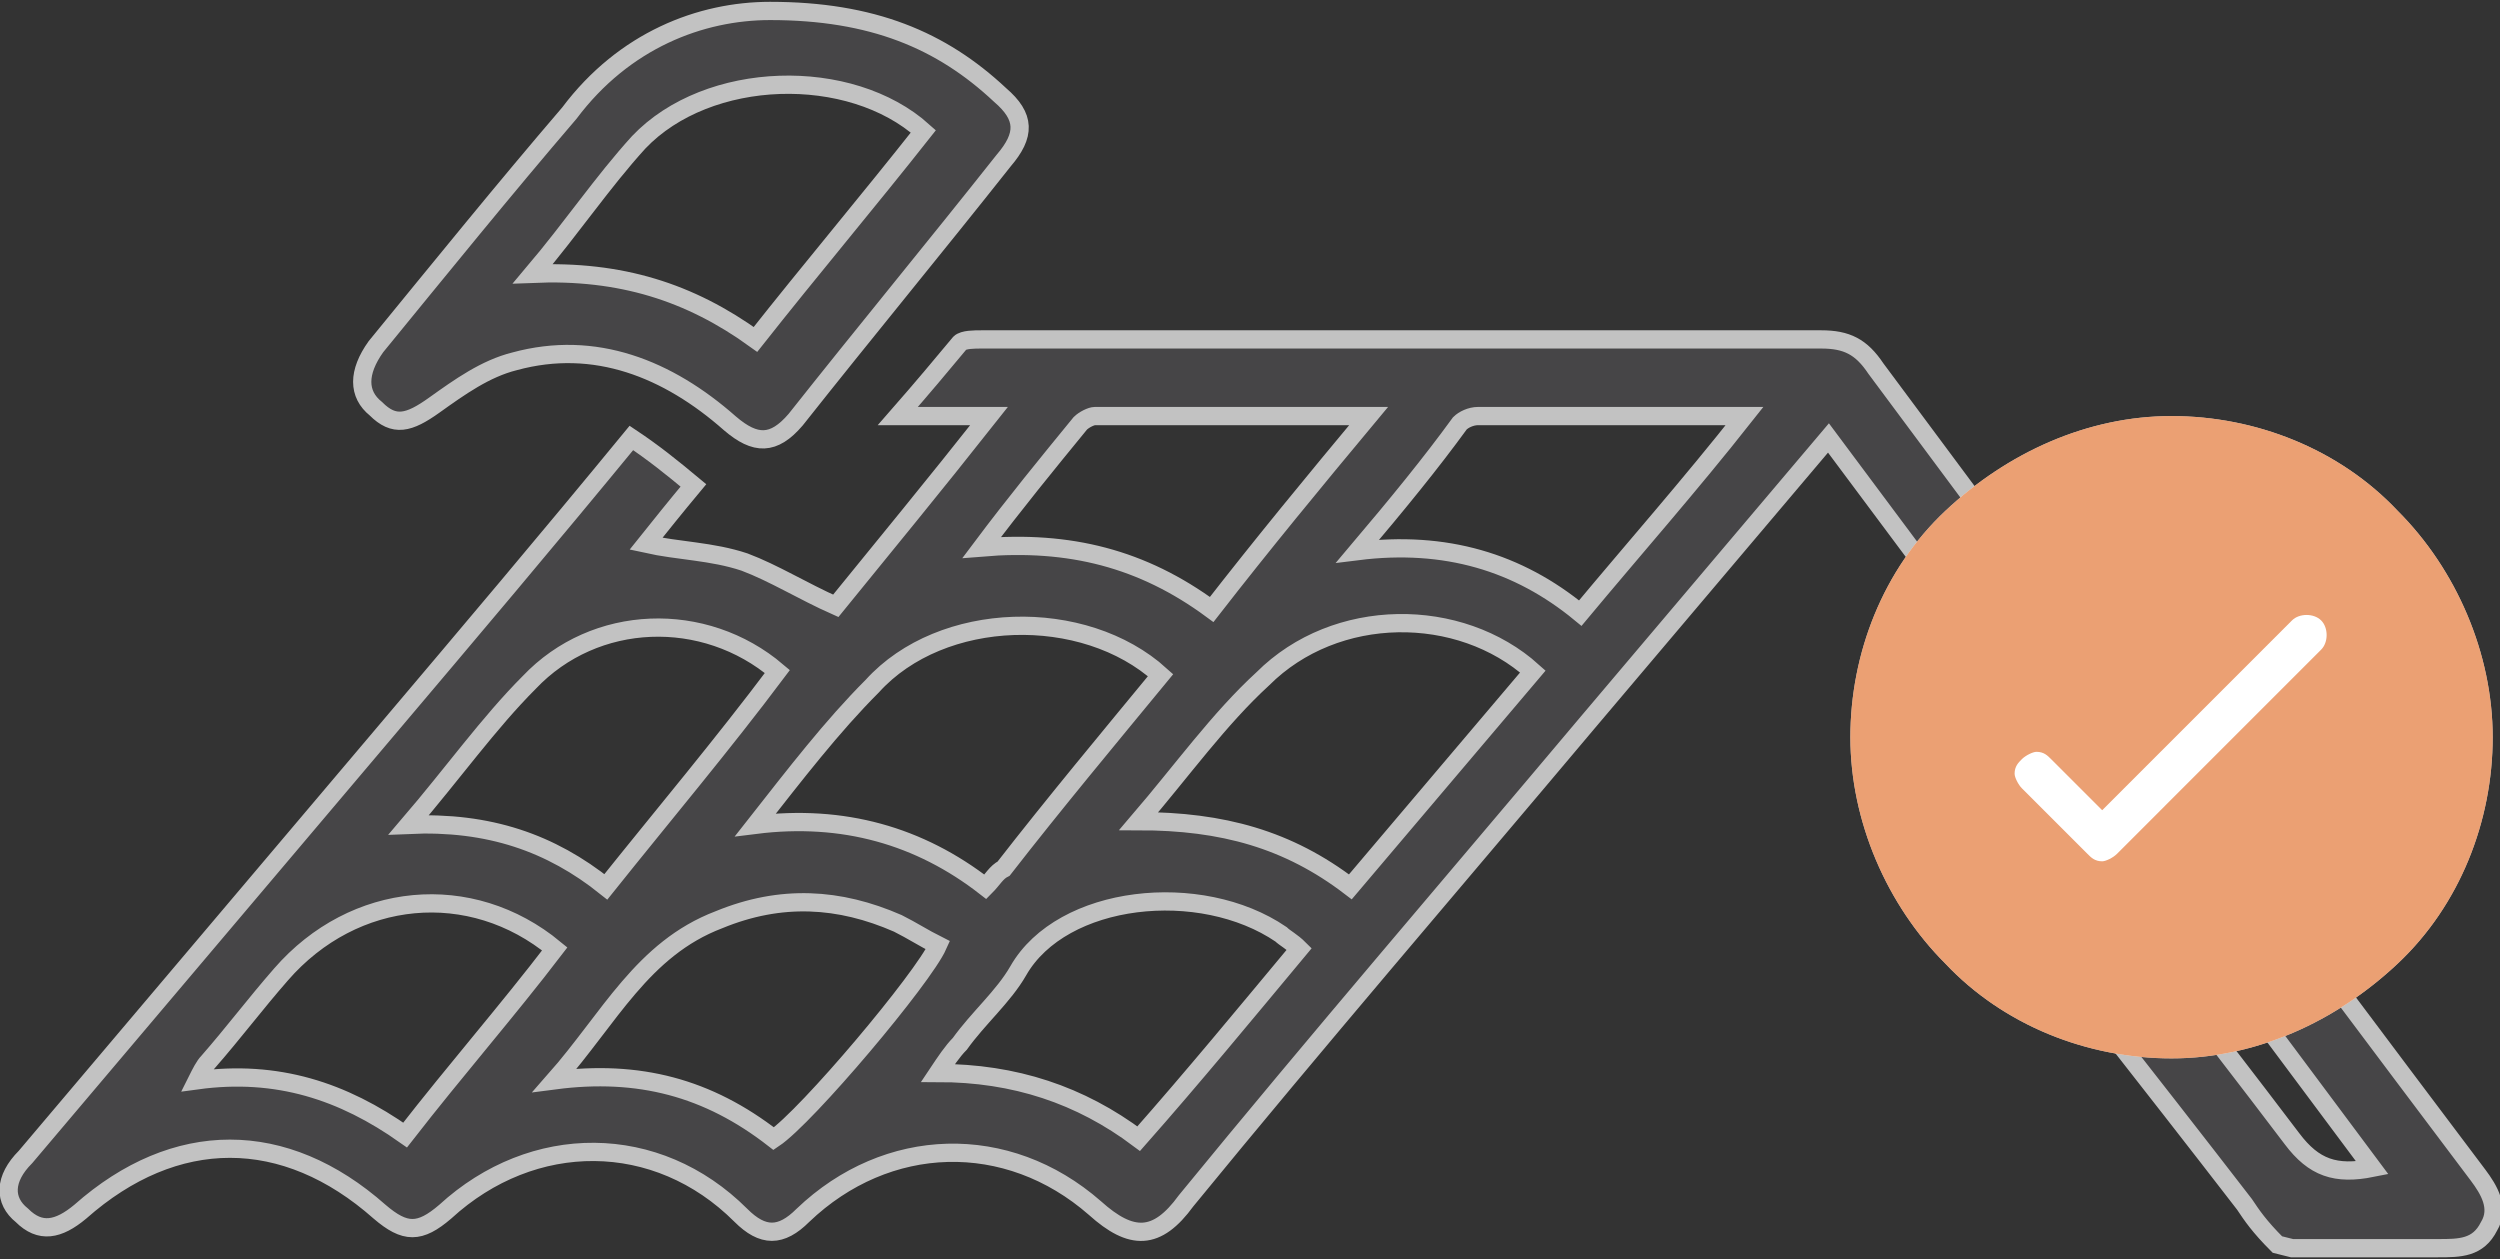
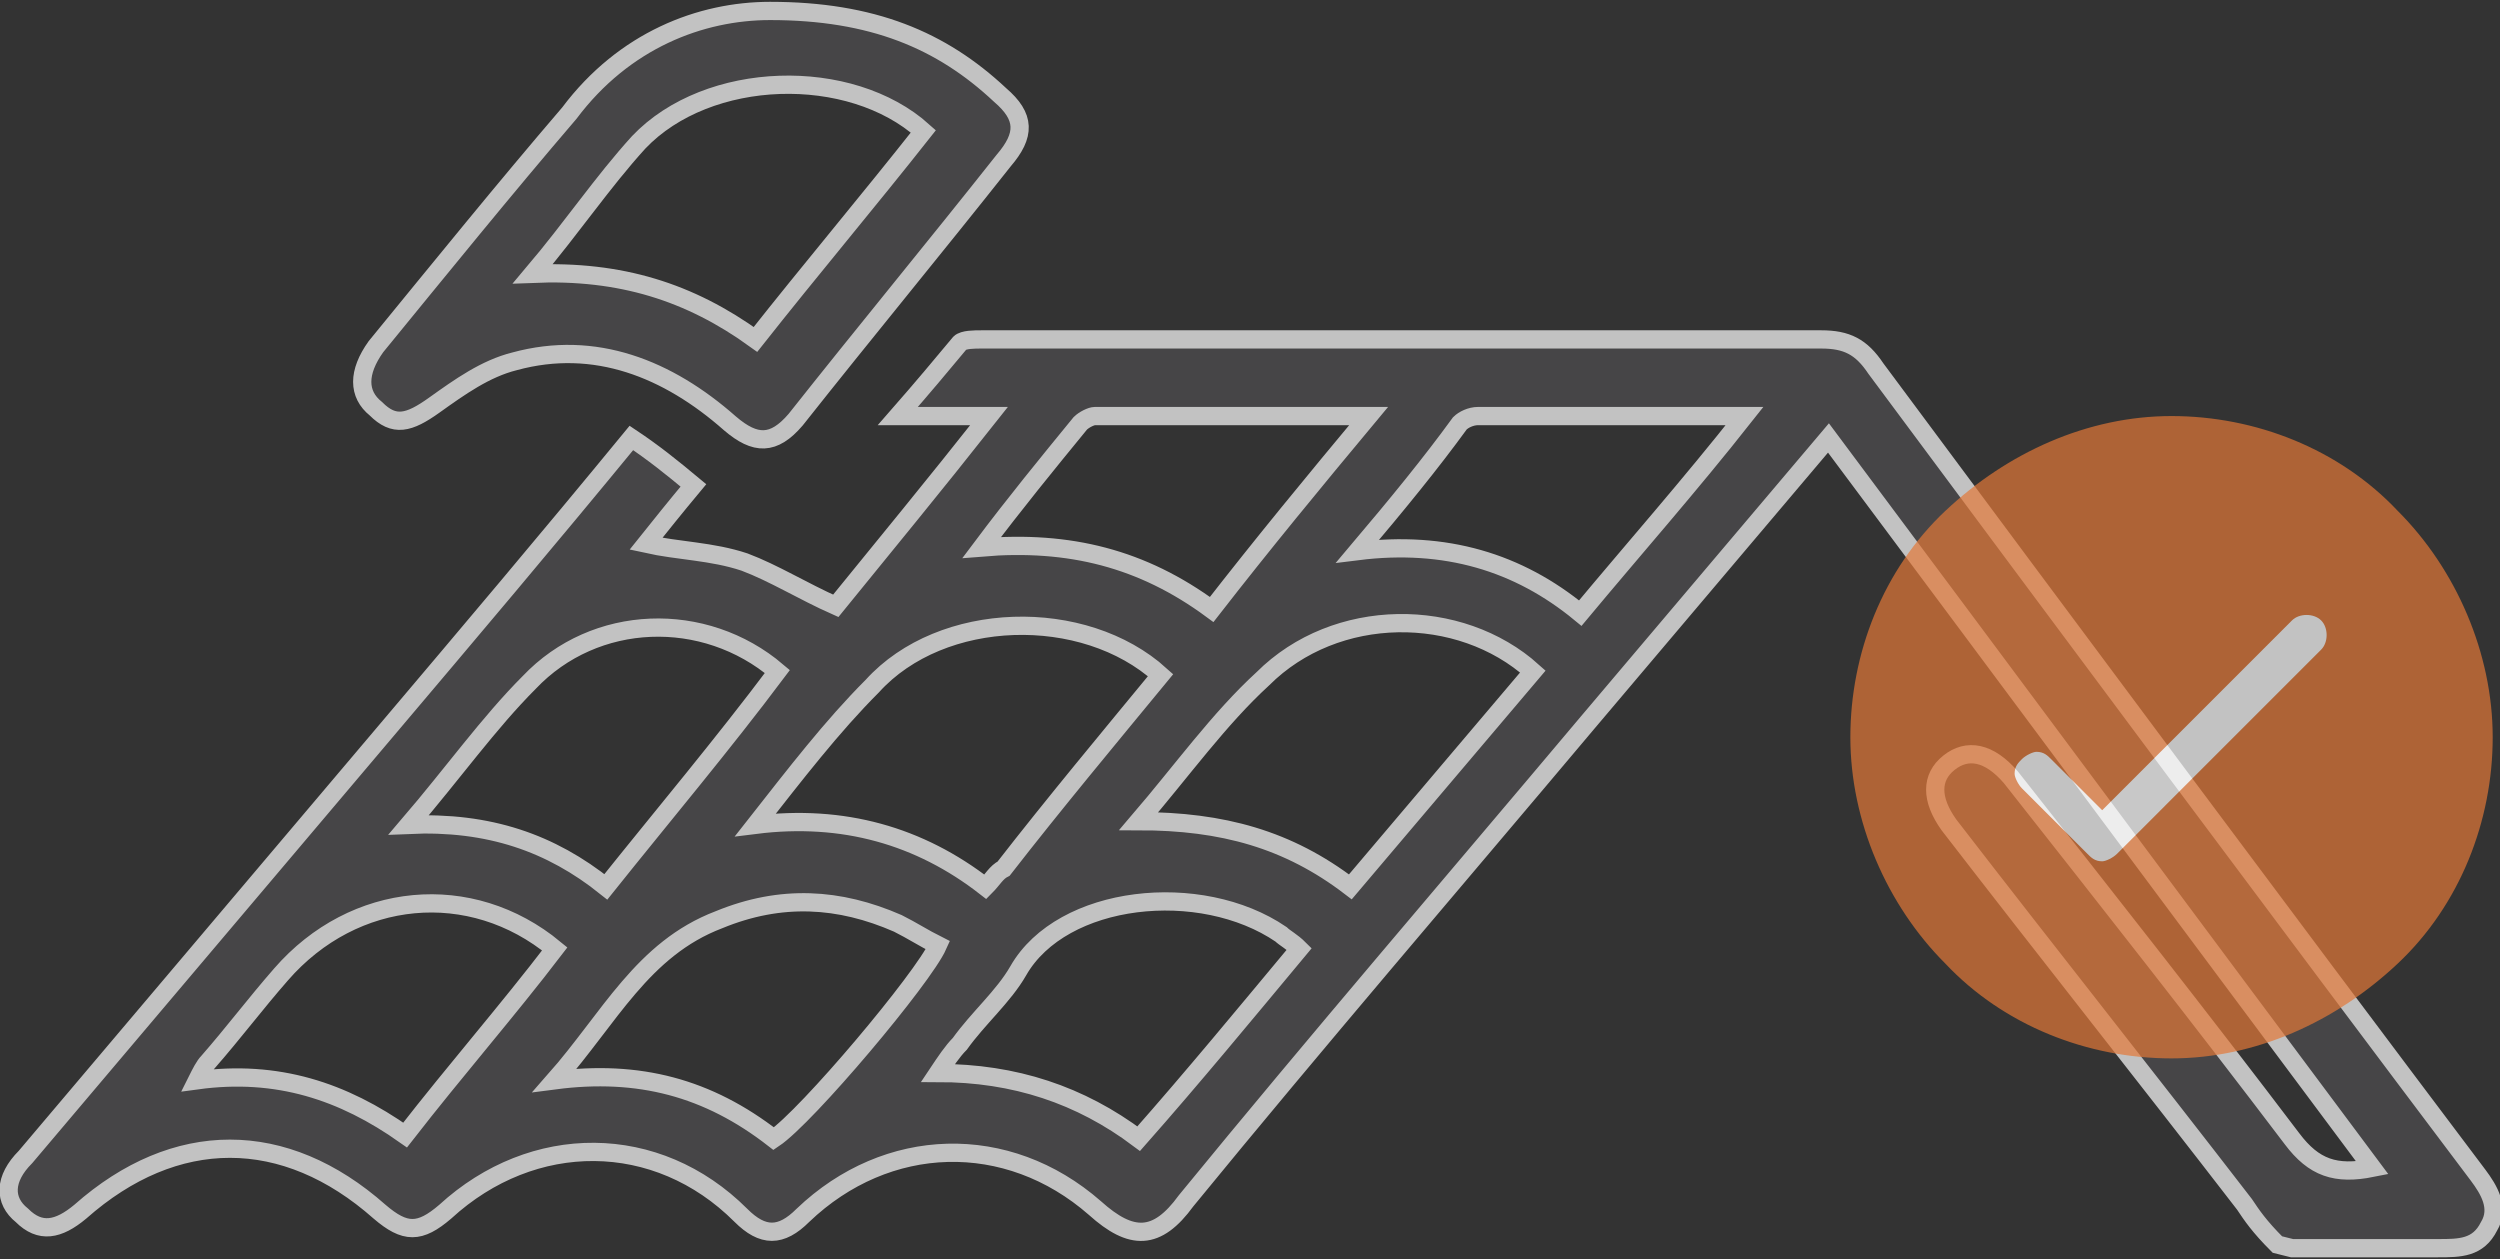
<svg xmlns="http://www.w3.org/2000/svg" version="1.1" id="Layer_1" x="0px" y="0px" viewBox="0 0 68.5 34.5" style="enable-background:new 0 0 68.5 34.5;" xml:space="preserve">
  <rect x="0" y="0" width="68.5" height="34.5" fill="#333333" stroke="none" />
  <style type="text/css"> .st0{opacity:0.7;} .st1{fill:#4E4D50;stroke:#FFFFFF;stroke-width:0.5;stroke-miterlimit:10;} .st2{fill:#FFFFFF;} .st3{fill:#E27737;} </style>
  <g>
    <g class="st0">
      <path class="st1" d="M62.4,34.1c-0.5-0.5-0.7-0.8-0.9-1.1c-2.7-3.5-5.4-6.9-8.1-10.4c-0.5-0.7-0.5-1.3,0-1.7 c0.5-0.4,1.1-0.3,1.7,0.4c2.6,3.3,5.2,6.6,7.7,9.9c0.6,0.8,1.2,1,2.2,0.8c-5-6.7-9.9-13.3-14.9-20c-2.2,2.6-4.4,5.2-6.6,7.8 c-3.7,4.4-7.4,8.7-11,13.1C31.7,34,31,34,30,33.1c-2.4-2.1-5.7-2-8,0.2c-0.6,0.6-1.1,0.6-1.7,0C18,31,14.6,31,12.2,33.2 c-0.7,0.6-1.1,0.6-1.8,0c-2.6-2.3-5.6-2.3-8.2,0c-0.6,0.5-1.1,0.6-1.6,0.1c-0.5-0.4-0.5-1,0.1-1.6c3.3-3.9,6.6-7.8,9.9-11.7 c2.2-2.6,4.4-5.2,6.7-8c0.6,0.4,1.1,0.8,1.7,1.3c-0.5,0.6-0.9,1.1-1.3,1.6c0.9,0.2,1.8,0.2,2.7,0.5c0.8,0.3,1.6,0.8,2.5,1.2 c1.3-1.6,2.7-3.3,4.2-5.2c-0.8,0-1.6,0-2.5,0c0.7-0.8,1.2-1.4,1.7-2c0.1-0.1,0.4-0.1,0.6-0.1c7.7,0,15.4,0,23,0 c0.7,0,1.1,0.2,1.5,0.8c5.5,7.4,11,14.8,16.5,22.1c0.3,0.4,0.6,0.9,0.3,1.4c-0.3,0.6-0.8,0.6-1.4,0.6c-0.9,0-3,0-4,0L62.4,34.1z M20.7,22.6c2.4-0.3,4.5,0.3,6.3,1.7c0.2-0.2,0.3-0.4,0.5-0.5c1.4-1.8,2.9-3.6,4.3-5.3c-2.1-1.9-6-1.8-7.9,0.3 C22.8,19.9,21.8,21.2,20.7,22.6z M37,24.3c1.7-2,3.3-3.9,5-5.9c-2-1.8-5.4-1.8-7.4,0.2c-1.2,1.1-2.2,2.5-3.4,3.9 C33.5,22.5,35.3,23,37,24.3z M21.2,31.2c0.9-0.6,4.1-4.4,4.5-5.3c-0.4-0.2-0.7-0.4-1.1-0.6c-1.6-0.7-3.2-0.8-4.9-0.1 c-2.1,0.8-3,2.7-4.5,4.4C17.5,29.3,19.4,29.8,21.2,31.2z M11.2,22.6c2.2-0.1,3.9,0.5,5.4,1.7c1.6-2,3.2-3.9,4.7-5.9 c-2-1.7-5-1.6-6.8,0.3C13.4,19.8,12.4,21.2,11.2,22.6z M35.6,26c-0.2-0.2-0.4-0.3-0.5-0.4c-2.2-1.5-6-1.1-7.2,1 c-0.4,0.7-1.1,1.3-1.6,2c-0.2,0.2-0.4,0.5-0.6,0.8c2.1,0,3.9,0.6,5.5,1.8C32.7,29.5,34.1,27.8,35.6,26z M11.1,31.1 c1.4-1.8,2.8-3.4,4.1-5.1c-2.3-1.9-5.5-1.6-7.5,0.7c-0.7,0.8-1.3,1.6-2,2.4c-0.1,0.1-0.2,0.3-0.3,0.5C7.6,29.3,9.4,29.9,11.1,31.1 z M33.2,16.7c1.4-1.8,2.8-3.5,4.3-5.3c-2.6,0-5.1,0-7.5,0c-0.1,0-0.3,0.1-0.4,0.2c-0.9,1.1-1.8,2.2-2.7,3.4 C29.3,14.8,31.3,15.3,33.2,16.7z M37.2,15.1c2.4-0.3,4.4,0.3,6.1,1.7c1.5-1.8,3-3.5,4.5-5.4c-2.6,0-4.9,0-7.3,0 c-0.2,0-0.4,0.1-0.5,0.2C39.2,12.7,38.3,13.8,37.2,15.1z" />
      <path class="st1" d="M21.1,0.3c2.8,0,4.7,0.8,6.3,2.3c0.7,0.6,0.7,1.1,0.1,1.8c-1.9,2.4-3.8,4.7-5.7,7.1c-0.6,0.7-1.1,0.7-1.8,0.1 c-1.7-1.5-3.7-2.3-5.9-1.7c-0.8,0.2-1.5,0.7-2.2,1.2c-0.7,0.5-1.1,0.6-1.6,0.1c-0.5-0.4-0.5-1,0-1.7c1.8-2.2,3.5-4.3,5.3-6.4 C17.1,1.1,19.2,0.3,21.1,0.3z M14.6,7.5C17,7.4,18.9,8,20.7,9.3c1.5-1.9,3.1-3.8,4.6-5.7c-2-1.8-5.9-1.7-7.8,0.3 C16.5,5,15.7,6.2,14.6,7.5z" />
    </g>
-     <path class="st2" d="M59.5,29c-2.3,0-4.6-0.9-6.2-2.6c-1.6-1.6-2.6-3.9-2.6-6.2s0.9-4.6,2.6-6.2s3.9-2.6,6.2-2.6 c2.3,0,4.6,0.9,6.2,2.6c1.6,1.6,2.6,3.9,2.6,6.2c0,2.3-0.9,4.6-2.6,6.2C64,28,61.8,29,59.5,29z" />
    <g class="st0">
      <path class="st3" d="M59.5,29c-2.3,0-4.6-0.9-6.2-2.6c-1.6-1.6-2.6-3.9-2.6-6.2s0.9-4.6,2.6-6.2s3.9-2.6,6.2-2.6 c2.3,0,4.6,0.9,6.2,2.6c1.6,1.6,2.6,3.9,2.6,6.2c0,2.3-0.9,4.6-2.6,6.2C64,28,61.8,29,59.5,29z" />
      <path class="st2" d="M57.6,23.6c-0.2,0-0.3-0.1-0.4-0.2l-1.8-1.8c-0.1-0.1-0.2-0.3-0.2-0.4c0-0.2,0.1-0.3,0.2-0.4 c0.1-0.1,0.3-0.2,0.4-0.2c0.2,0,0.3,0.1,0.4,0.2l1.4,1.4l5.2-5.2c0.2-0.2,0.6-0.2,0.8,0c0.2,0.2,0.2,0.6,0,0.8L58,23.4 C57.9,23.5,57.7,23.6,57.6,23.6L57.6,23.6z" />
    </g>
  </g>
</svg>